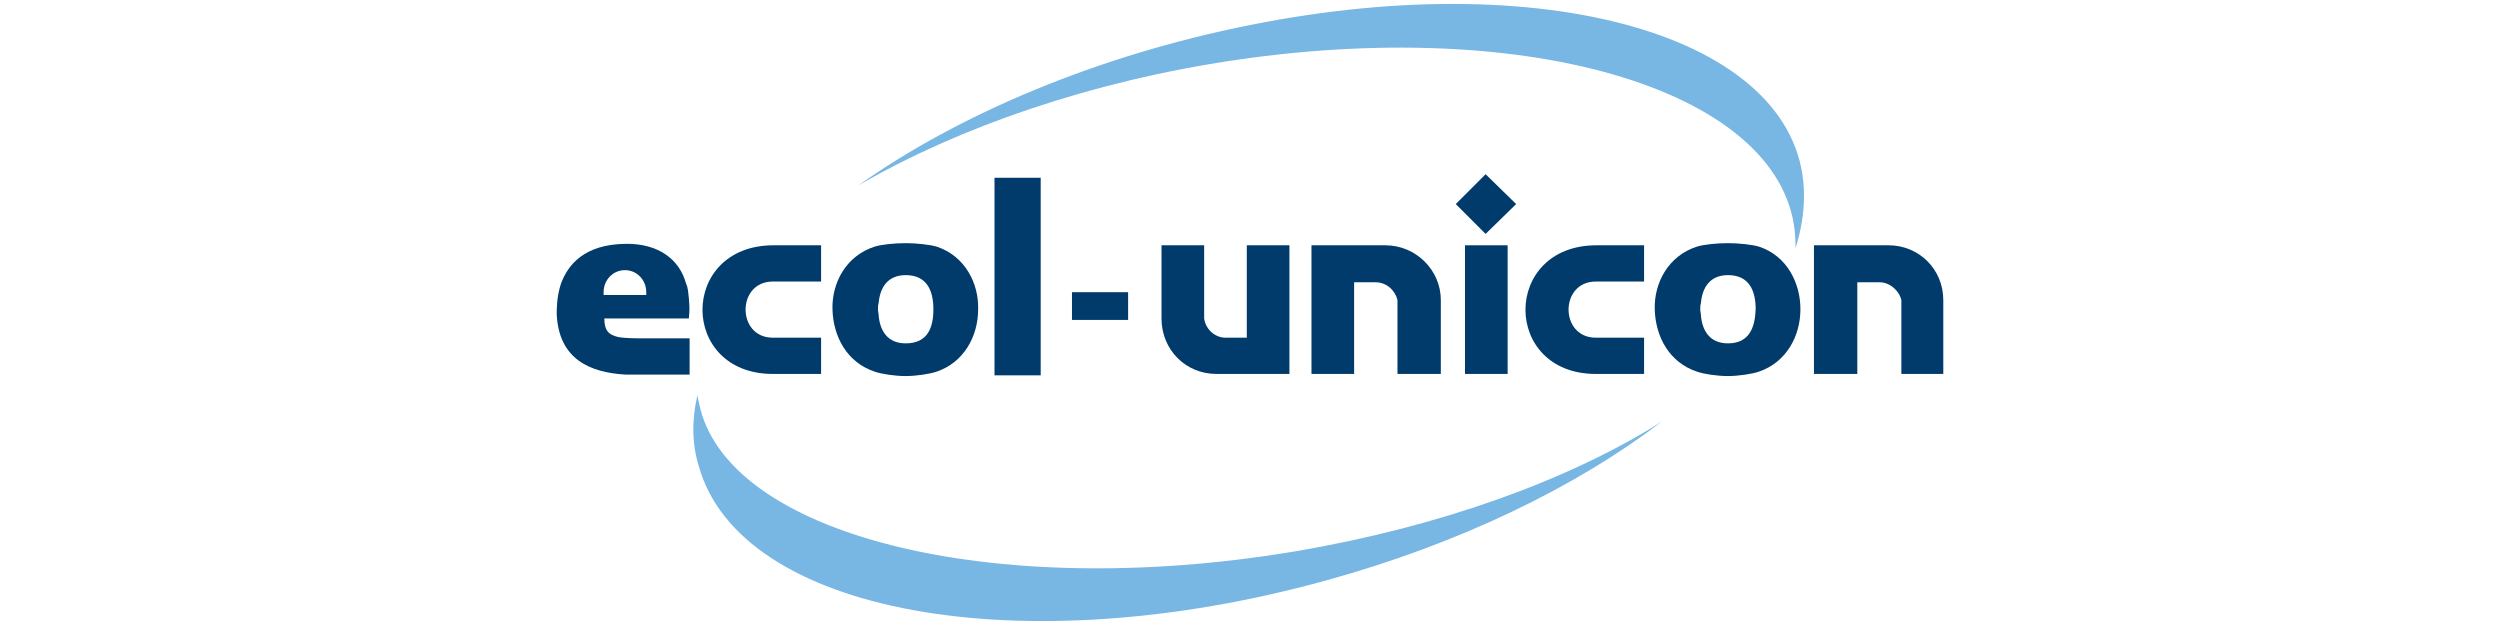
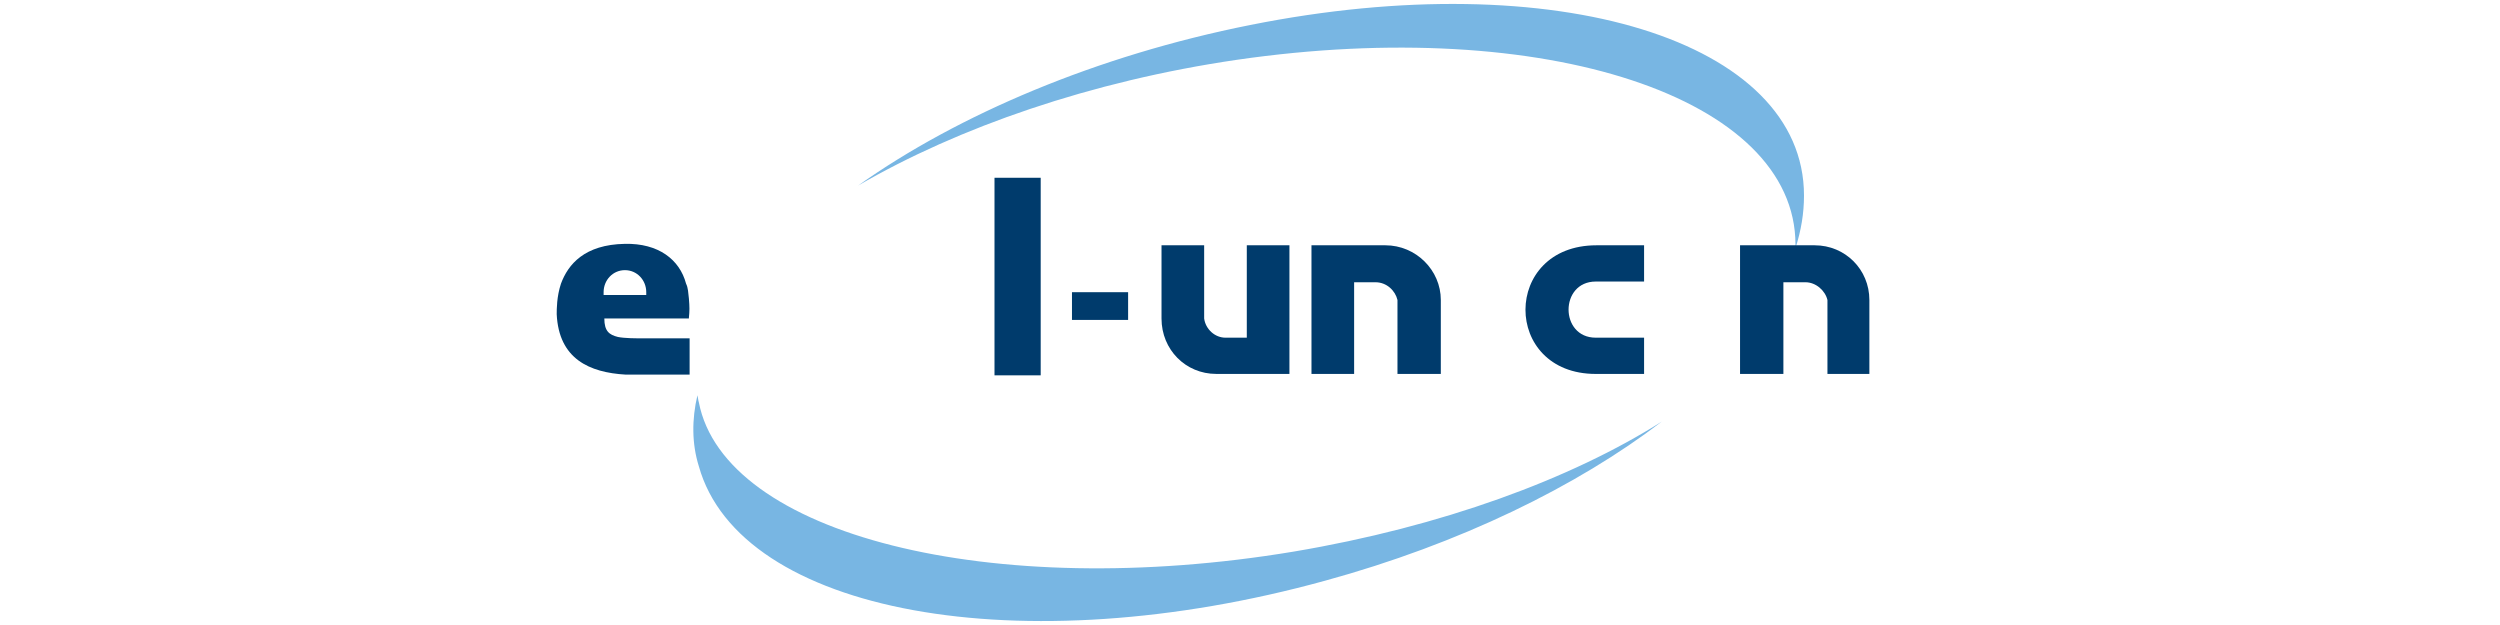
<svg xmlns="http://www.w3.org/2000/svg" version="1.1" id="Warstwa_1" x="0px" y="0px" viewBox="0 0 180 45" style="enable-background:new 0 0 180 45;" xml:space="preserve">
  <style type="text/css">
	.st0{fill-rule:evenodd;clip-rule:evenodd;fill:#78B6E3;}
	.st1{fill-rule:evenodd;clip-rule:evenodd;fill:#003B6C;}
</style>
  <g>
    <path class="st0" d="M90.026,1.798c22.003-4.401,39.862,1.126,39.862,12.281c0,1.279-0.205,2.507-0.614,3.787   c0-0.102,0-0.154,0-0.256c0-10.592-18.012-16.528-40.22-13.304c-10.49,1.535-20.059,4.861-27.274,9.057   C68.995,8.245,78.973,3.998,90.026,1.798" />
    <path class="st0" d="M95.398,41.813c9.722-2.661,18.166-6.806,24.255-11.462c-6.55,4.145-15.863,7.573-26.506,9.364   c-21.799,3.633-40.988-1.228-42.83-10.746c-0.051-0.154-0.051-0.307-0.102-0.512c-0.409,1.74-0.409,3.48,0.102,5.117   C53.285,44.167,73.498,47.851,95.398,41.813" />
    <rect x="71.604" y="12.799" class="st1" width="3.326" height="14.225" />
-     <rect x="105.479" y="17.661" class="st1" width="3.07" height="9.262" />
-     <polygon class="st1" points="106.963,16.842 104.814,14.693 106.963,12.543 109.163,14.693  " />
    <path class="st1" d="M92.84,26.922h-5.271c-2.2,0-3.94-1.74-3.94-3.991v-5.271h3.07v5.271c0.102,0.768,0.768,1.382,1.535,1.382   h1.535v-6.652h3.07V26.922z" />
    <path class="st1" d="M94.426,17.661h5.322c2.2,0,3.991,1.791,3.991,3.94v5.322h-3.121v-5.322c-0.154-0.665-0.768-1.279-1.586-1.279   h-1.535v6.601h-3.07C94.426,26.922,94.426,17.661,94.426,17.661z" />
-     <path class="st1" d="M130.655,17.661h5.322c2.2,0,3.94,1.74,3.94,3.94v5.322h-3.019v-5.322c-0.154-0.665-0.819-1.279-1.586-1.279   h-1.586v6.601h-3.121v-9.262H130.655z" />
-     <path class="st1" d="M59.119,17.661v2.61h-3.48c-2.61,0-2.61,4.042,0,4.042h3.48v2.61h-3.48c-6.755,0-6.755-9.262,0.051-9.262   H59.119z" />
+     <path class="st1" d="M130.655,17.661c2.2,0,3.94,1.74,3.94,3.94v5.322h-3.019v-5.322c-0.154-0.665-0.819-1.279-1.586-1.279   h-1.586v6.601h-3.121v-9.262H130.655z" />
    <rect x="77.182" y="21.038" class="st1" width="4.042" height="1.996" />
-     <path class="st1" d="M67.459,17.763c-0.512-0.154-1.484-0.256-2.251-0.256c-0.819,0-1.791,0.102-2.251,0.256   c-2.047,0.665-3.07,2.61-3.019,4.503c0.051,1.944,1.023,3.838,3.07,4.503c0.461,0.154,1.382,0.307,2.2,0.307   c0.768,0,1.74-0.154,2.2-0.307c1.996-0.665,3.019-2.559,3.019-4.503C70.478,20.373,69.455,18.428,67.459,17.763 M65.208,24.722   c-1.279,0-1.842-0.87-1.944-1.996c0-0.154-0.051-0.307-0.051-0.409c0-0.154,0-0.358,0.051-0.512   c0.102-1.126,0.665-1.996,1.944-1.996c1.535,0,1.996,1.126,1.996,2.456C67.204,23.596,66.794,24.722,65.208,24.722z" />
-     <path class="st1" d="M126.664,17.763c-0.512-0.154-1.484-0.256-2.252-0.256c-0.819,0-1.791,0.102-2.252,0.256   c-2.047,0.665-3.07,2.61-3.019,4.503c0.051,1.944,1.023,3.838,3.07,4.503c0.461,0.154,1.382,0.307,2.2,0.307   c0.768,0,1.74-0.154,2.2-0.307c1.996-0.665,3.019-2.559,3.019-4.503C129.632,20.373,128.659,18.428,126.664,17.763 M124.412,24.722   c-1.279,0-1.842-0.87-1.944-1.996c0-0.154-0.051-0.307-0.051-0.409c0-0.154,0-0.358,0.051-0.512   c0.102-1.126,0.665-1.996,1.944-1.996c1.535,0,1.996,1.126,1.996,2.456C126.357,23.596,125.947,24.722,124.412,24.722z" />
    <path class="st1" d="M49.601,22.88c0.051-0.512,0.051-0.768,0-1.382c-0.051-0.409-0.051-0.768-0.205-1.075   c-0.461-1.74-1.996-2.917-4.401-2.866c-2.917,0.051-4.094,1.484-4.605,2.866c-0.307,0.921-0.307,1.842-0.307,2.2   c0.154,3.224,2.354,4.196,4.964,4.349c0.358,0,0.461,0,0.665,0h3.94v-2.61c0,0-2.559,0-3.633,0c-0.051,0-1.075,0-1.535-0.102   c-0.614-0.154-0.972-0.409-0.972-1.33h1.484h4.605V22.88z M43.46,21.242c0-0.051,0-0.102,0-0.205c0-0.87,0.665-1.586,1.535-1.586   c0.87,0,1.535,0.716,1.535,1.586c0,0.051,0,0.102,0,0.205H43.46z" />
    <path class="st1" d="M118.374,17.661v2.61h-3.48c-2.61,0-2.61,4.042,0,4.042h3.48v2.61h-3.48c-6.755,0-6.755-9.262,0.051-9.262   H118.374z" />
  </g>
</svg>